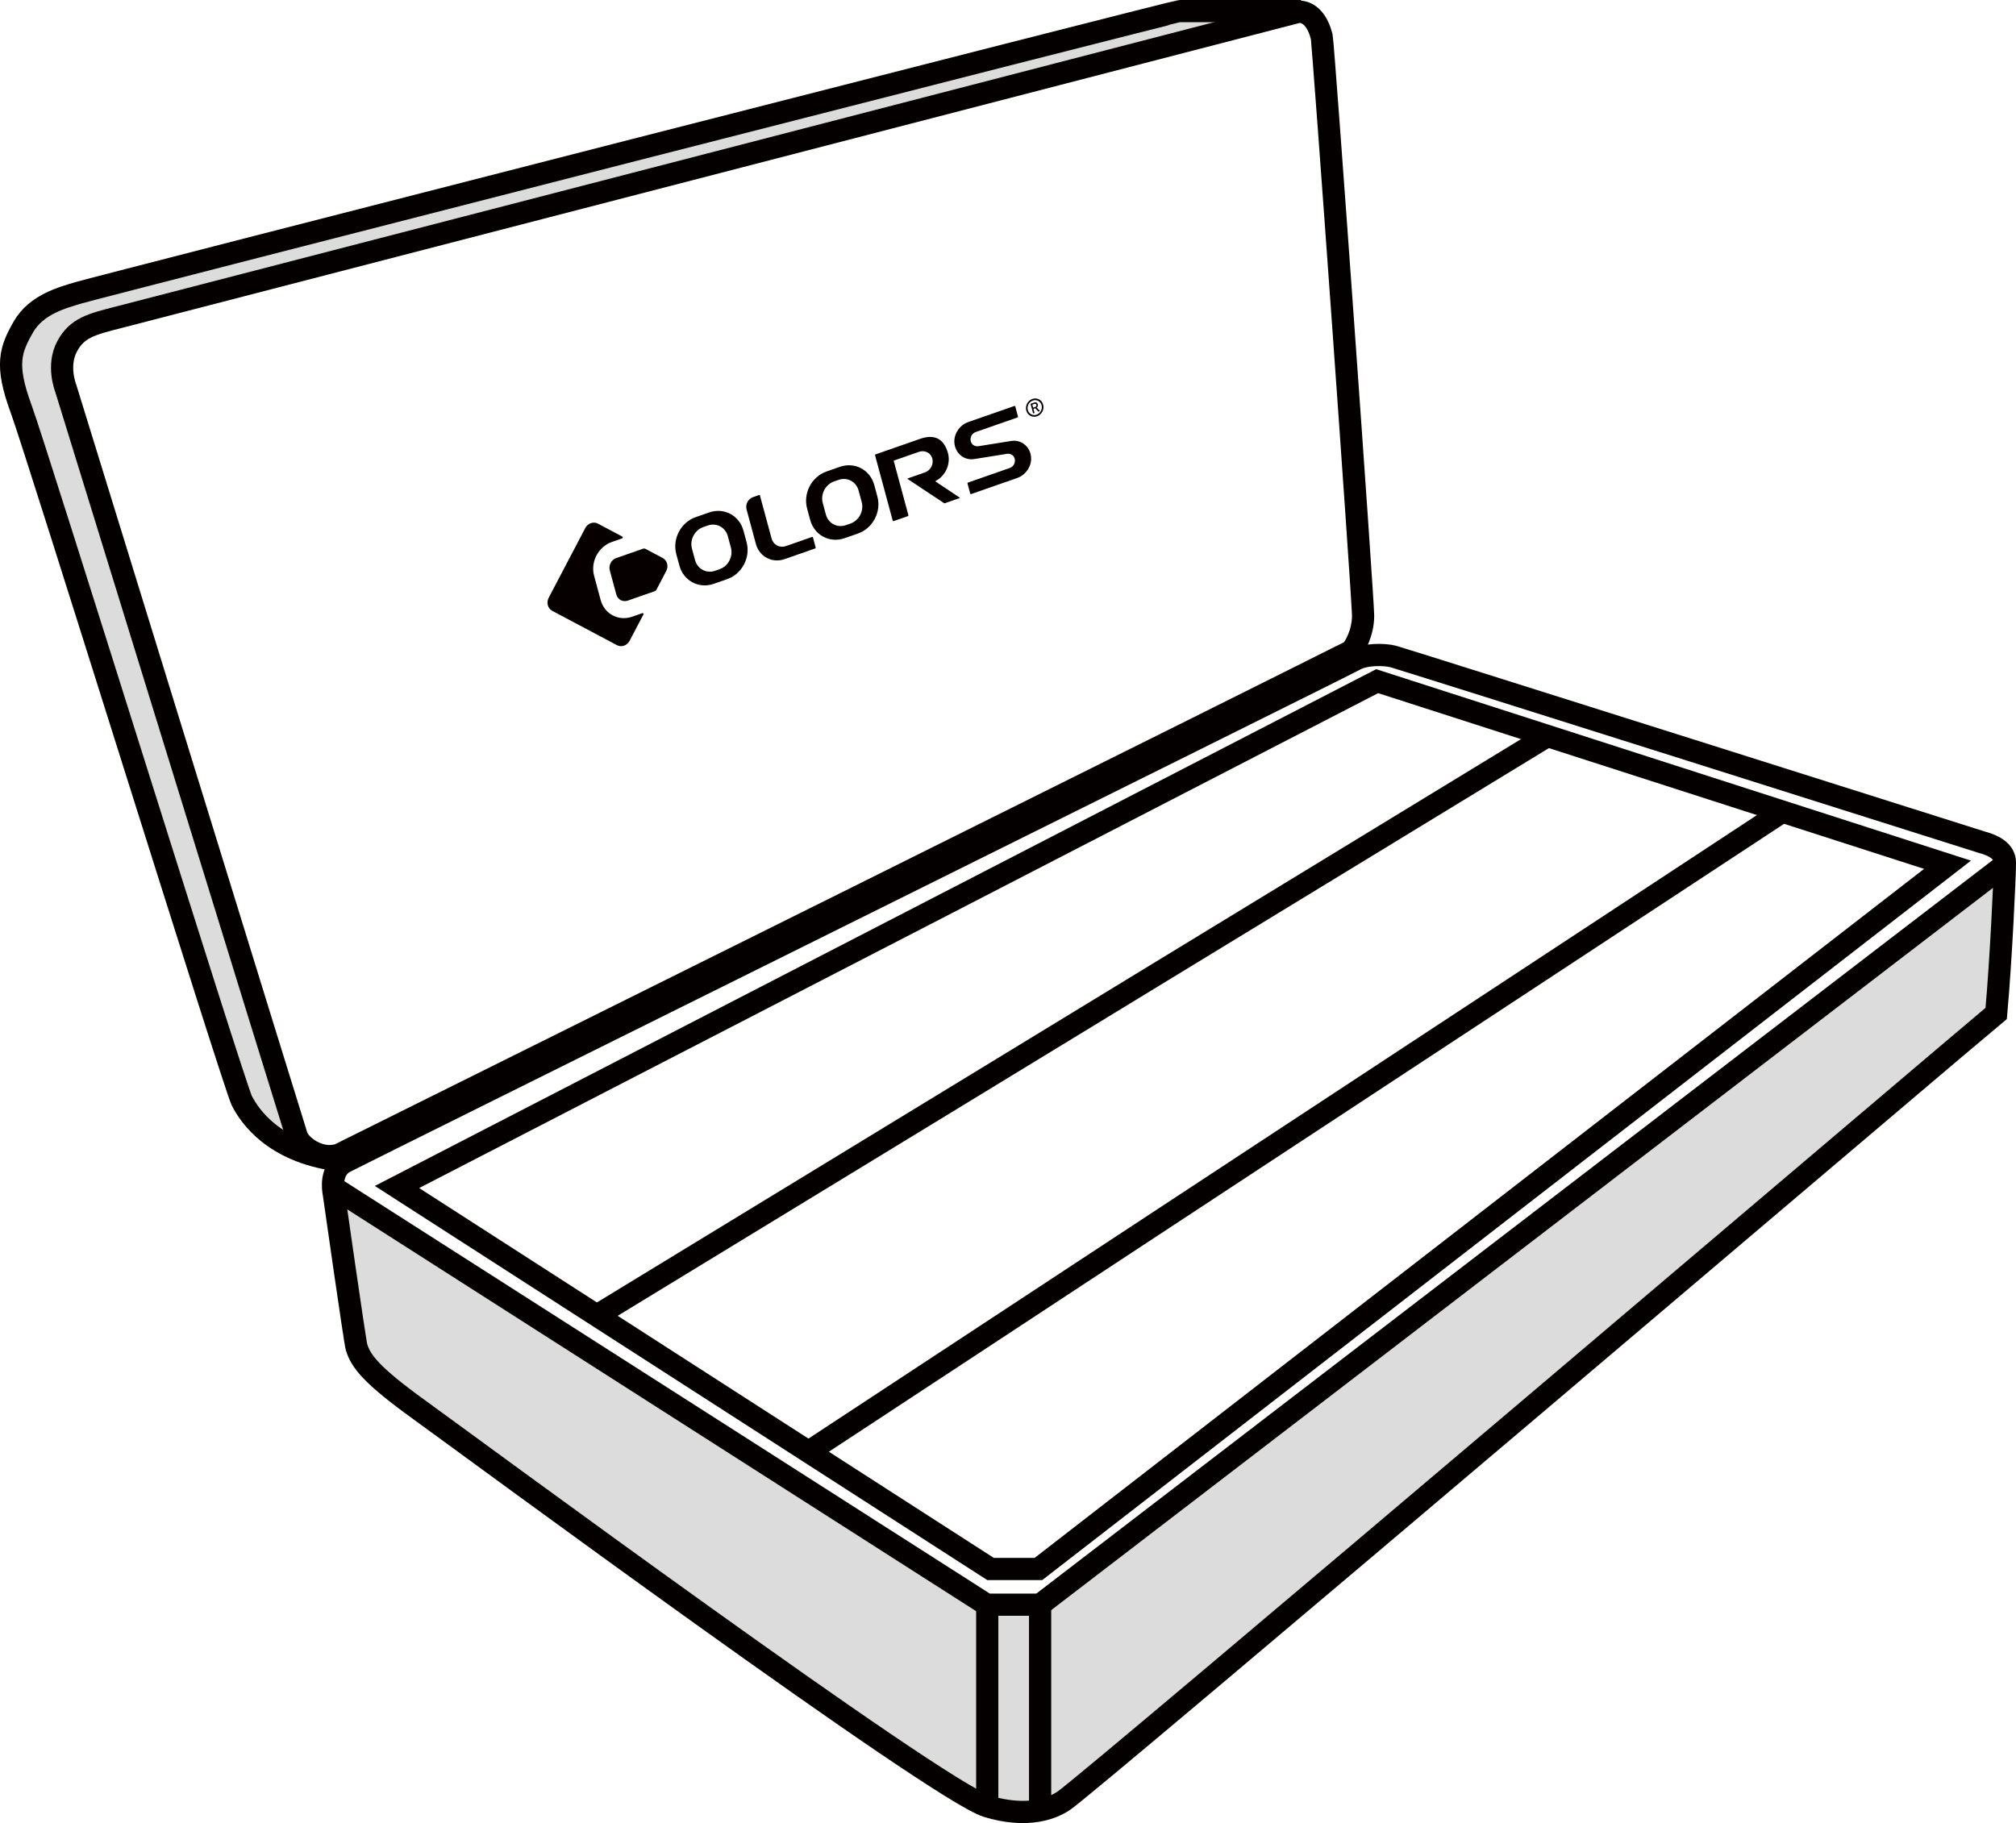
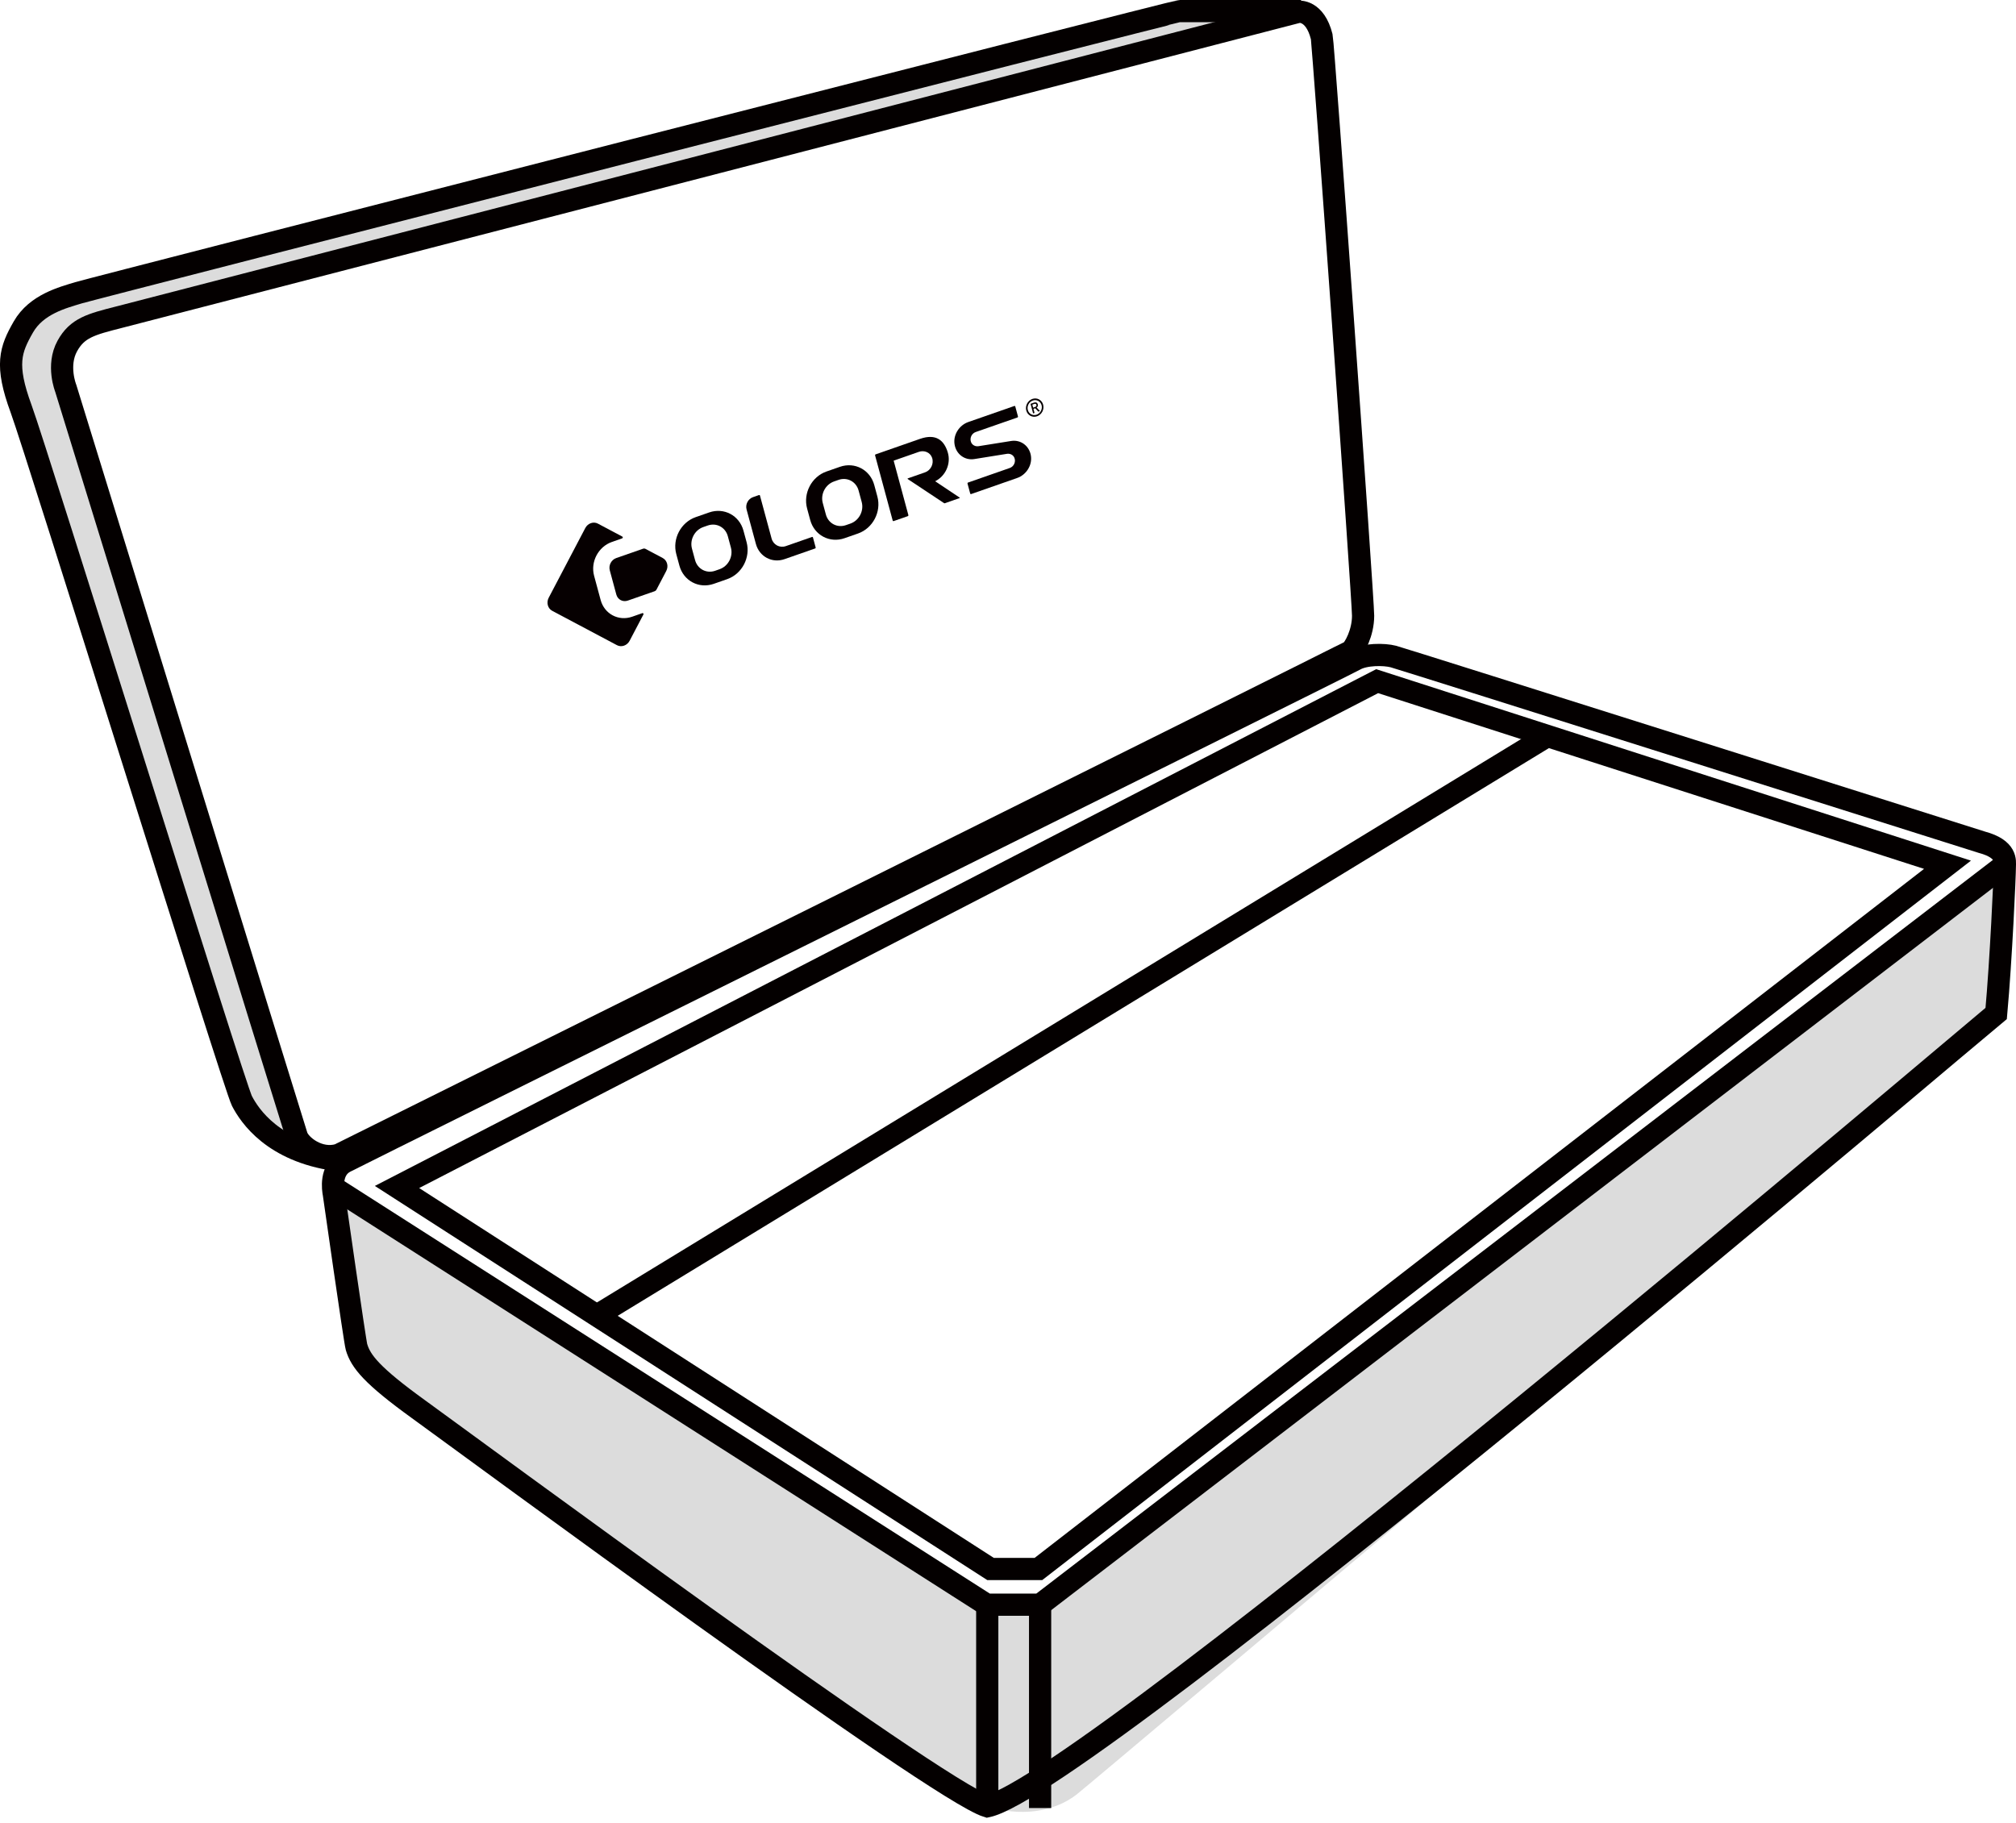
<svg xmlns="http://www.w3.org/2000/svg" width="90.777" height="82.102" viewBox="0 0 90.777 82.102" fill="none">
  <path d="M14.996 53.874L44.233 72.294L47.384 72.091L90.275 38.944L90.028 45.777C90.028 45.777 49.477 80.022 48.488 80.807C47.499 81.592 45.682 82.046 43.359 80.931C41.036 79.816 17.943 62.962 17.276 62.425C16.609 61.888 16.035 60.657 15.83 59.27C15.625 57.883 14.996 53.874 14.996 53.874Z" fill="#DCDCDC">
</path>
-   <path d="M15.033 53.773C15.033 53.773 15.979 60.414 16.052 60.661C16.242 61.312 16.753 61.952 18.833 63.456C21.145 65.126 42.179 80.65 44.454 81.347C45.163 81.564 46.683 81.89 47.892 81.102C49.004 80.376 89.246 46.148 89.885 45.638C90.105 43.223 90.275 39.405 90.275 39.005C90.275 38.797 90.389 38.239 89.247 37.932C89.247 37.932 63.168 29.679 62.742 29.567C62.316 29.456 61.455 29.456 61.006 29.716C60.558 29.975 16.205 51.971 15.532 52.329C14.859 52.687 14.991 53.56 15.033 53.773Z" stroke="rgba(4, 0, 0, 1.00)" stroke-width="1">
+   <path d="M15.033 53.773C15.033 53.773 15.979 60.414 16.052 60.661C16.242 61.312 16.753 61.952 18.833 63.456C21.145 65.126 42.179 80.65 44.454 81.347C49.004 80.376 89.246 46.148 89.885 45.638C90.105 43.223 90.275 39.405 90.275 39.005C90.275 38.797 90.389 38.239 89.247 37.932C89.247 37.932 63.168 29.679 62.742 29.567C62.316 29.456 61.455 29.456 61.006 29.716C60.558 29.975 16.205 51.971 15.532 52.329C14.859 52.687 14.991 53.56 15.033 53.773Z" stroke="rgba(4, 0, 0, 1.00)" stroke-width="1">
</path>
  <path stroke="rgba(4, 0, 0, 1.00)" stroke-width="1" d="M14.996 53.461L44.423 72.266L46.834 72.266L90.275 38.944">
</path>
  <path stroke="rgba(4, 0, 0, 1.00)" stroke-width="1" d="M44.454 72.294L44.454 81.347">
</path>
  <path stroke="rgba(4, 0, 0, 1.00)" stroke-width="1" d="M46.834 72.266L46.834 81.425">
</path>
  <path d="M13.038 51.834C13.038 51.834 11.552 51.042 10.637 48.861C9.723 46.68 0.975 18.857 0.707 17.68C0.44 16.502 0.26 14.546 2.704 13.619C5.148 12.692 53.472 0.359 53.472 0.359L58.066 0.5C58.066 0.5 6.449 13.612 4.517 14.513C2.585 15.415 2.208 15.812 3.183 18.559C4.159 21.306 13.464 51.468 13.464 51.468L13.038 51.834Z" fill="#DCDCDC">
</path>
  <path d="M15.255 52.005C15.255 52.005 60.658 29.445 60.824 29.321C60.99 29.197 61.378 28.501 61.378 27.731C61.378 26.96 59.587 1.944 59.514 1.651C59.209 0.429 58.473 0.53 58.473 0.53C58.473 0.53 6.595 13.97 5.346 14.288C4.097 14.606 3.479 14.767 3.031 15.581C2.548 16.459 2.961 17.488 2.961 17.488C2.961 17.488 13.217 50.738 13.364 51.169C13.512 51.599 14.37 52.27 15.255 52.005Z" stroke="rgba(4, 0, 0, 1.00)" stroke-width="1">
</path>
  <path stroke="rgba(4, 0, 0, 1.00)" stroke-width="1" d="M58.586 0.5L53.126 0.5C52.949 0.5 4.225 12.973 3.529 13.187C2.833 13.4 1.638 13.7 1.052 14.725C0.465 15.751 0.221 16.43 0.948 18.404C1.674 20.378 10.539 48.895 10.893 49.58C11.248 50.266 12.305 51.834 15.1 52.236">
</path>
  <path stroke="rgba(4, 0, 0, 1.00)" stroke-width="1" d="M19.972 49.661L20.241 49.982">
</path>
  <path stroke="rgba(4, 0, 0, 1.00)" stroke-width="1" d="M22.808 48.252L23.106 48.558">
</path>
  <path stroke="rgba(4, 0, 0, 1.00)" stroke-width="1" d="M58.204 30.639L58.586 30.929">
</path>
  <path stroke="rgba(4, 0, 0, 1.00)" stroke-width="1" d="M55.924 31.776L56.271 32.082">
</path>
  <path d="M17.877 53.456L62.011 30.676L87.693 38.944L46.759 70.659L44.602 70.659L17.877 53.456Z" stroke="rgba(4, 0, 0, 1.00)" stroke-width="1">
</path>
  <path stroke="rgba(4, 0, 0, 1.00)" stroke-width="1" d="M27.044 59.141L69.549 33.225">
</path>
-   <path stroke="rgba(4, 0, 0, 1.00)" stroke-width="1" d="M36.407 65.383L80.26 36.551">
- </path>
  <path d="M45.532 19.859L44.062 20.094C43.922 20.116 43.781 20.049 43.727 19.917C43.651 19.734 43.751 19.521 43.933 19.457L45.814 18.801C45.832 18.795 45.843 18.775 45.838 18.756L45.716 18.305C45.711 18.287 45.692 18.277 45.674 18.283L43.599 19.007C43.195 19.148 42.916 19.575 42.981 20.004C43.049 20.455 43.442 20.742 43.87 20.674L45.34 20.438C45.481 20.416 45.621 20.483 45.676 20.616C45.751 20.799 45.651 21.012 45.47 21.075L43.588 21.732C43.57 21.738 43.56 21.758 43.565 21.776L43.687 22.228C43.692 22.246 43.71 22.256 43.728 22.25L45.802 21.526C46.207 21.385 46.485 20.959 46.421 20.529C46.353 20.078 45.959 19.791 45.532 19.859Z" fill="#060001">
</path>
  <path d="M31.931 23.078L31.326 23.289C30.658 23.522 30.266 24.267 30.452 24.954L30.592 25.472C30.778 26.159 31.47 26.526 32.139 26.293L32.744 26.082C33.412 25.849 33.803 25.103 33.618 24.417L33.477 23.898C33.292 23.212 32.599 22.844 31.931 23.078ZM32.912 24.663C33.02 25.063 32.792 25.498 32.402 25.634L32.2 25.705C31.811 25.841 31.407 25.626 31.298 25.226L31.158 24.708C31.05 24.307 31.278 23.872 31.668 23.736L31.869 23.666C32.259 23.53 32.663 23.744 32.772 24.145L32.912 24.663Z" fill="#060001">
</path>
  <path d="M37.82 21.023L37.215 21.234C36.547 21.467 36.156 22.213 36.342 22.899L36.482 23.417C36.667 24.104 37.36 24.471 38.028 24.238L38.633 24.027C39.302 23.794 39.693 23.049 39.507 22.362L39.367 21.844C39.181 21.157 38.489 20.79 37.82 21.023ZM38.801 22.608C38.91 23.009 38.681 23.444 38.291 23.58L38.09 23.65C37.7 23.786 37.296 23.572 37.188 23.171L37.048 22.653C36.939 22.252 37.167 21.818 37.557 21.682L37.759 21.611C38.149 21.475 38.553 21.69 38.661 22.09L38.801 22.608Z" fill="#060001">
</path>
  <path d="M36.565 24.182L35.387 24.593C35.109 24.69 34.82 24.537 34.743 24.251L34.219 22.316C34.214 22.297 34.196 22.288 34.178 22.294L33.908 22.388C33.685 22.466 33.555 22.714 33.617 22.943L34.037 24.497C34.192 25.069 34.769 25.376 35.326 25.181L36.705 24.7C36.723 24.694 36.733 24.674 36.728 24.655L36.606 24.204C36.601 24.186 36.583 24.176 36.565 24.182Z" fill="#060001">
</path>
  <path d="M42.677 20.375C42.517 19.842 42.157 19.51 41.428 19.764L39.426 20.463C39.408 20.469 39.398 20.489 39.403 20.507L40.197 23.445C40.202 23.464 40.221 23.473 40.239 23.467L40.88 23.244C40.898 23.237 40.908 23.217 40.903 23.199L40.24 20.746L41.376 20.349C41.615 20.266 41.88 20.37 41.967 20.608C42.065 20.876 41.916 21.181 41.652 21.273L40.879 21.543C40.865 21.548 40.862 21.567 40.874 21.574L42.513 22.661C42.521 22.666 42.532 22.667 42.541 22.664L43.212 22.43C43.22 22.427 43.222 22.416 43.215 22.412L42.109 21.673L42.108 21.673C42.574 21.444 42.831 20.886 42.677 20.375Z" fill="#060001">
</path>
  <path d="M29.059 24.715C29.03 24.7 28.995 24.697 28.962 24.709L27.749 25.132C27.526 25.209 27.396 25.458 27.458 25.687L27.752 26.775C27.814 27.004 28.045 27.126 28.268 27.048L29.481 26.625C29.513 26.614 29.541 26.59 29.558 26.558L29.999 25.716C30.113 25.5 30.042 25.237 29.841 25.13L29.059 24.715Z" fill="#060001">
</path>
  <path d="M28.923 27.613L28.464 27.774C27.851 27.987 27.216 27.65 27.046 27.021L26.752 25.933C26.581 25.304 26.94 24.62 27.553 24.407L28.012 24.246C28.049 24.234 28.055 24.182 28.022 24.165L26.924 23.582C26.723 23.475 26.468 23.564 26.354 23.781L24.706 26.921C24.593 27.138 24.664 27.401 24.865 27.508L27.781 29.056C27.982 29.162 28.238 29.073 28.351 28.857L28.971 27.675C28.99 27.64 28.96 27.601 28.923 27.613Z" fill="#060001">
</path>
  <path d="M46.505 18.039C46.334 18.098 46.234 18.289 46.282 18.465C46.329 18.64 46.506 18.735 46.677 18.675C46.849 18.615 46.948 18.424 46.901 18.249C46.853 18.073 46.676 17.979 46.505 18.039ZM46.486 17.966C46.696 17.893 46.913 18.009 46.971 18.224C47.03 18.44 46.907 18.674 46.697 18.747C46.487 18.82 46.27 18.705 46.211 18.489C46.153 18.274 46.276 18.04 46.486 17.966Z" fill="#060001">
</path>
  <path d="M46.754 18.538L46.615 18.386L46.535 18.414L46.584 18.596L46.52 18.619L46.403 18.186L46.567 18.128C46.647 18.101 46.712 18.136 46.731 18.209C46.748 18.272 46.723 18.323 46.679 18.354L46.828 18.512L46.754 18.538ZM46.578 18.189L46.483 18.222L46.52 18.358L46.615 18.325C46.657 18.31 46.68 18.275 46.668 18.232C46.657 18.189 46.62 18.174 46.578 18.189Z" fill="#060001">
</path>
</svg>